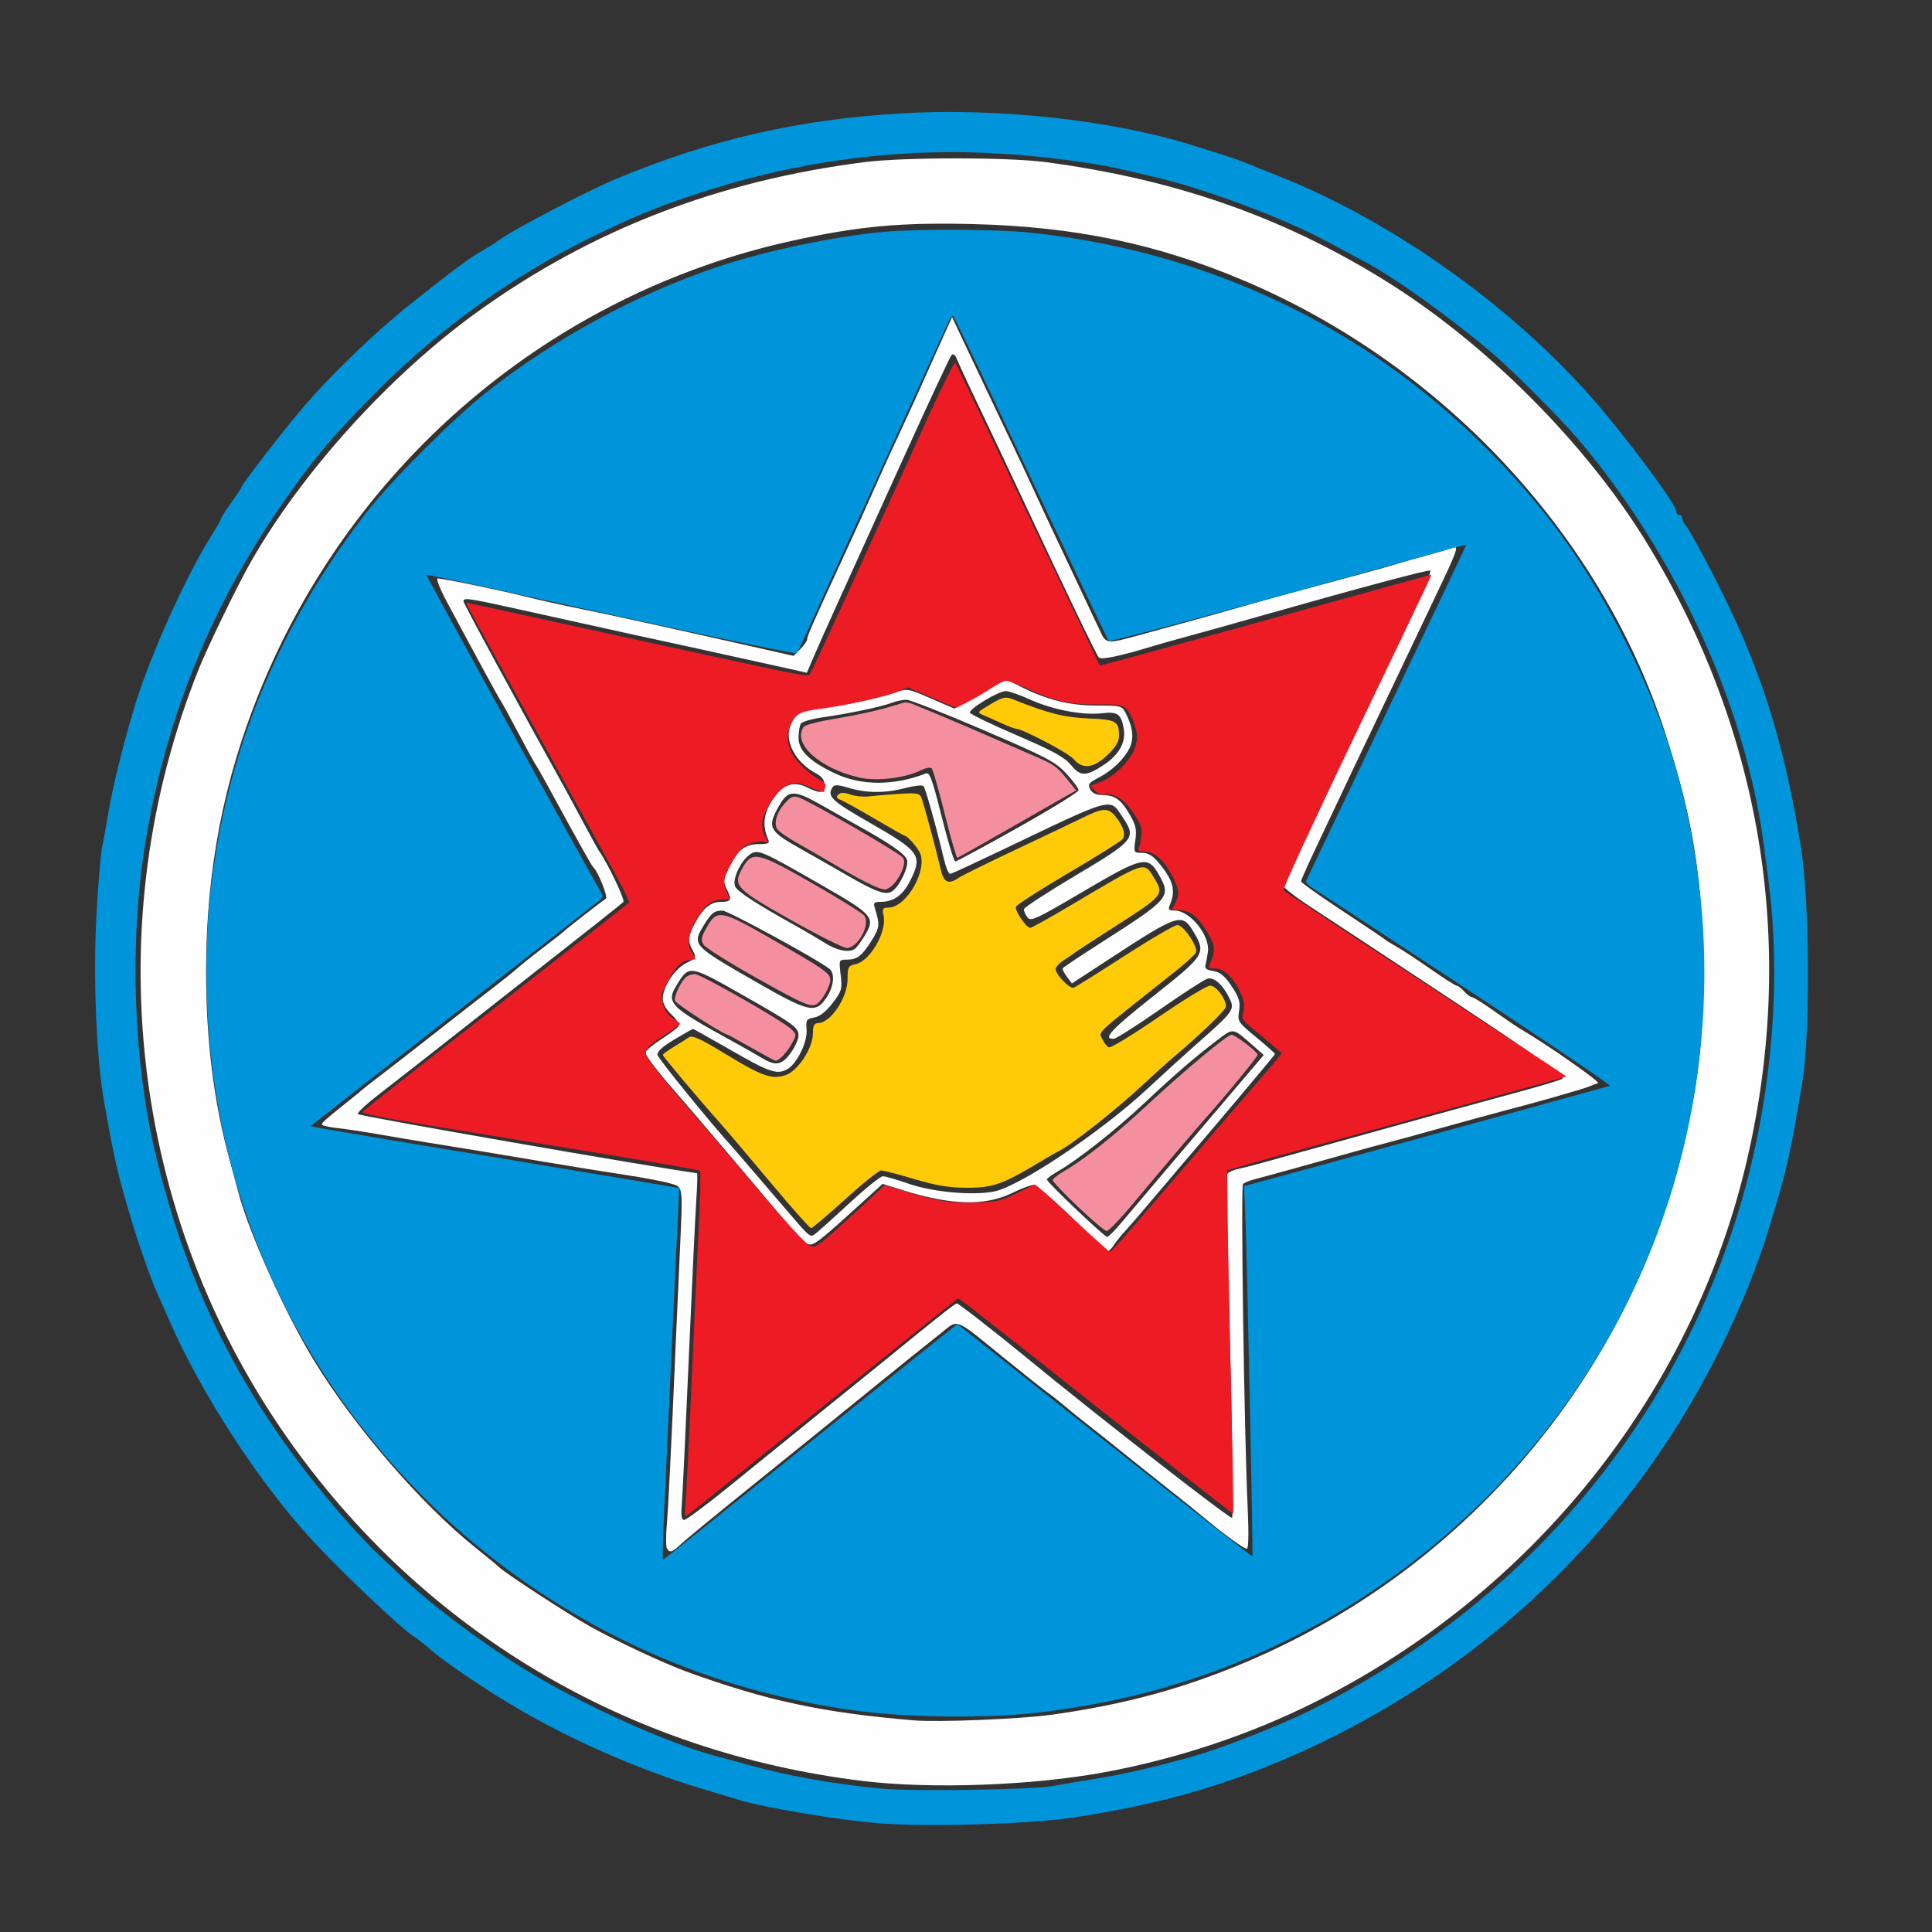
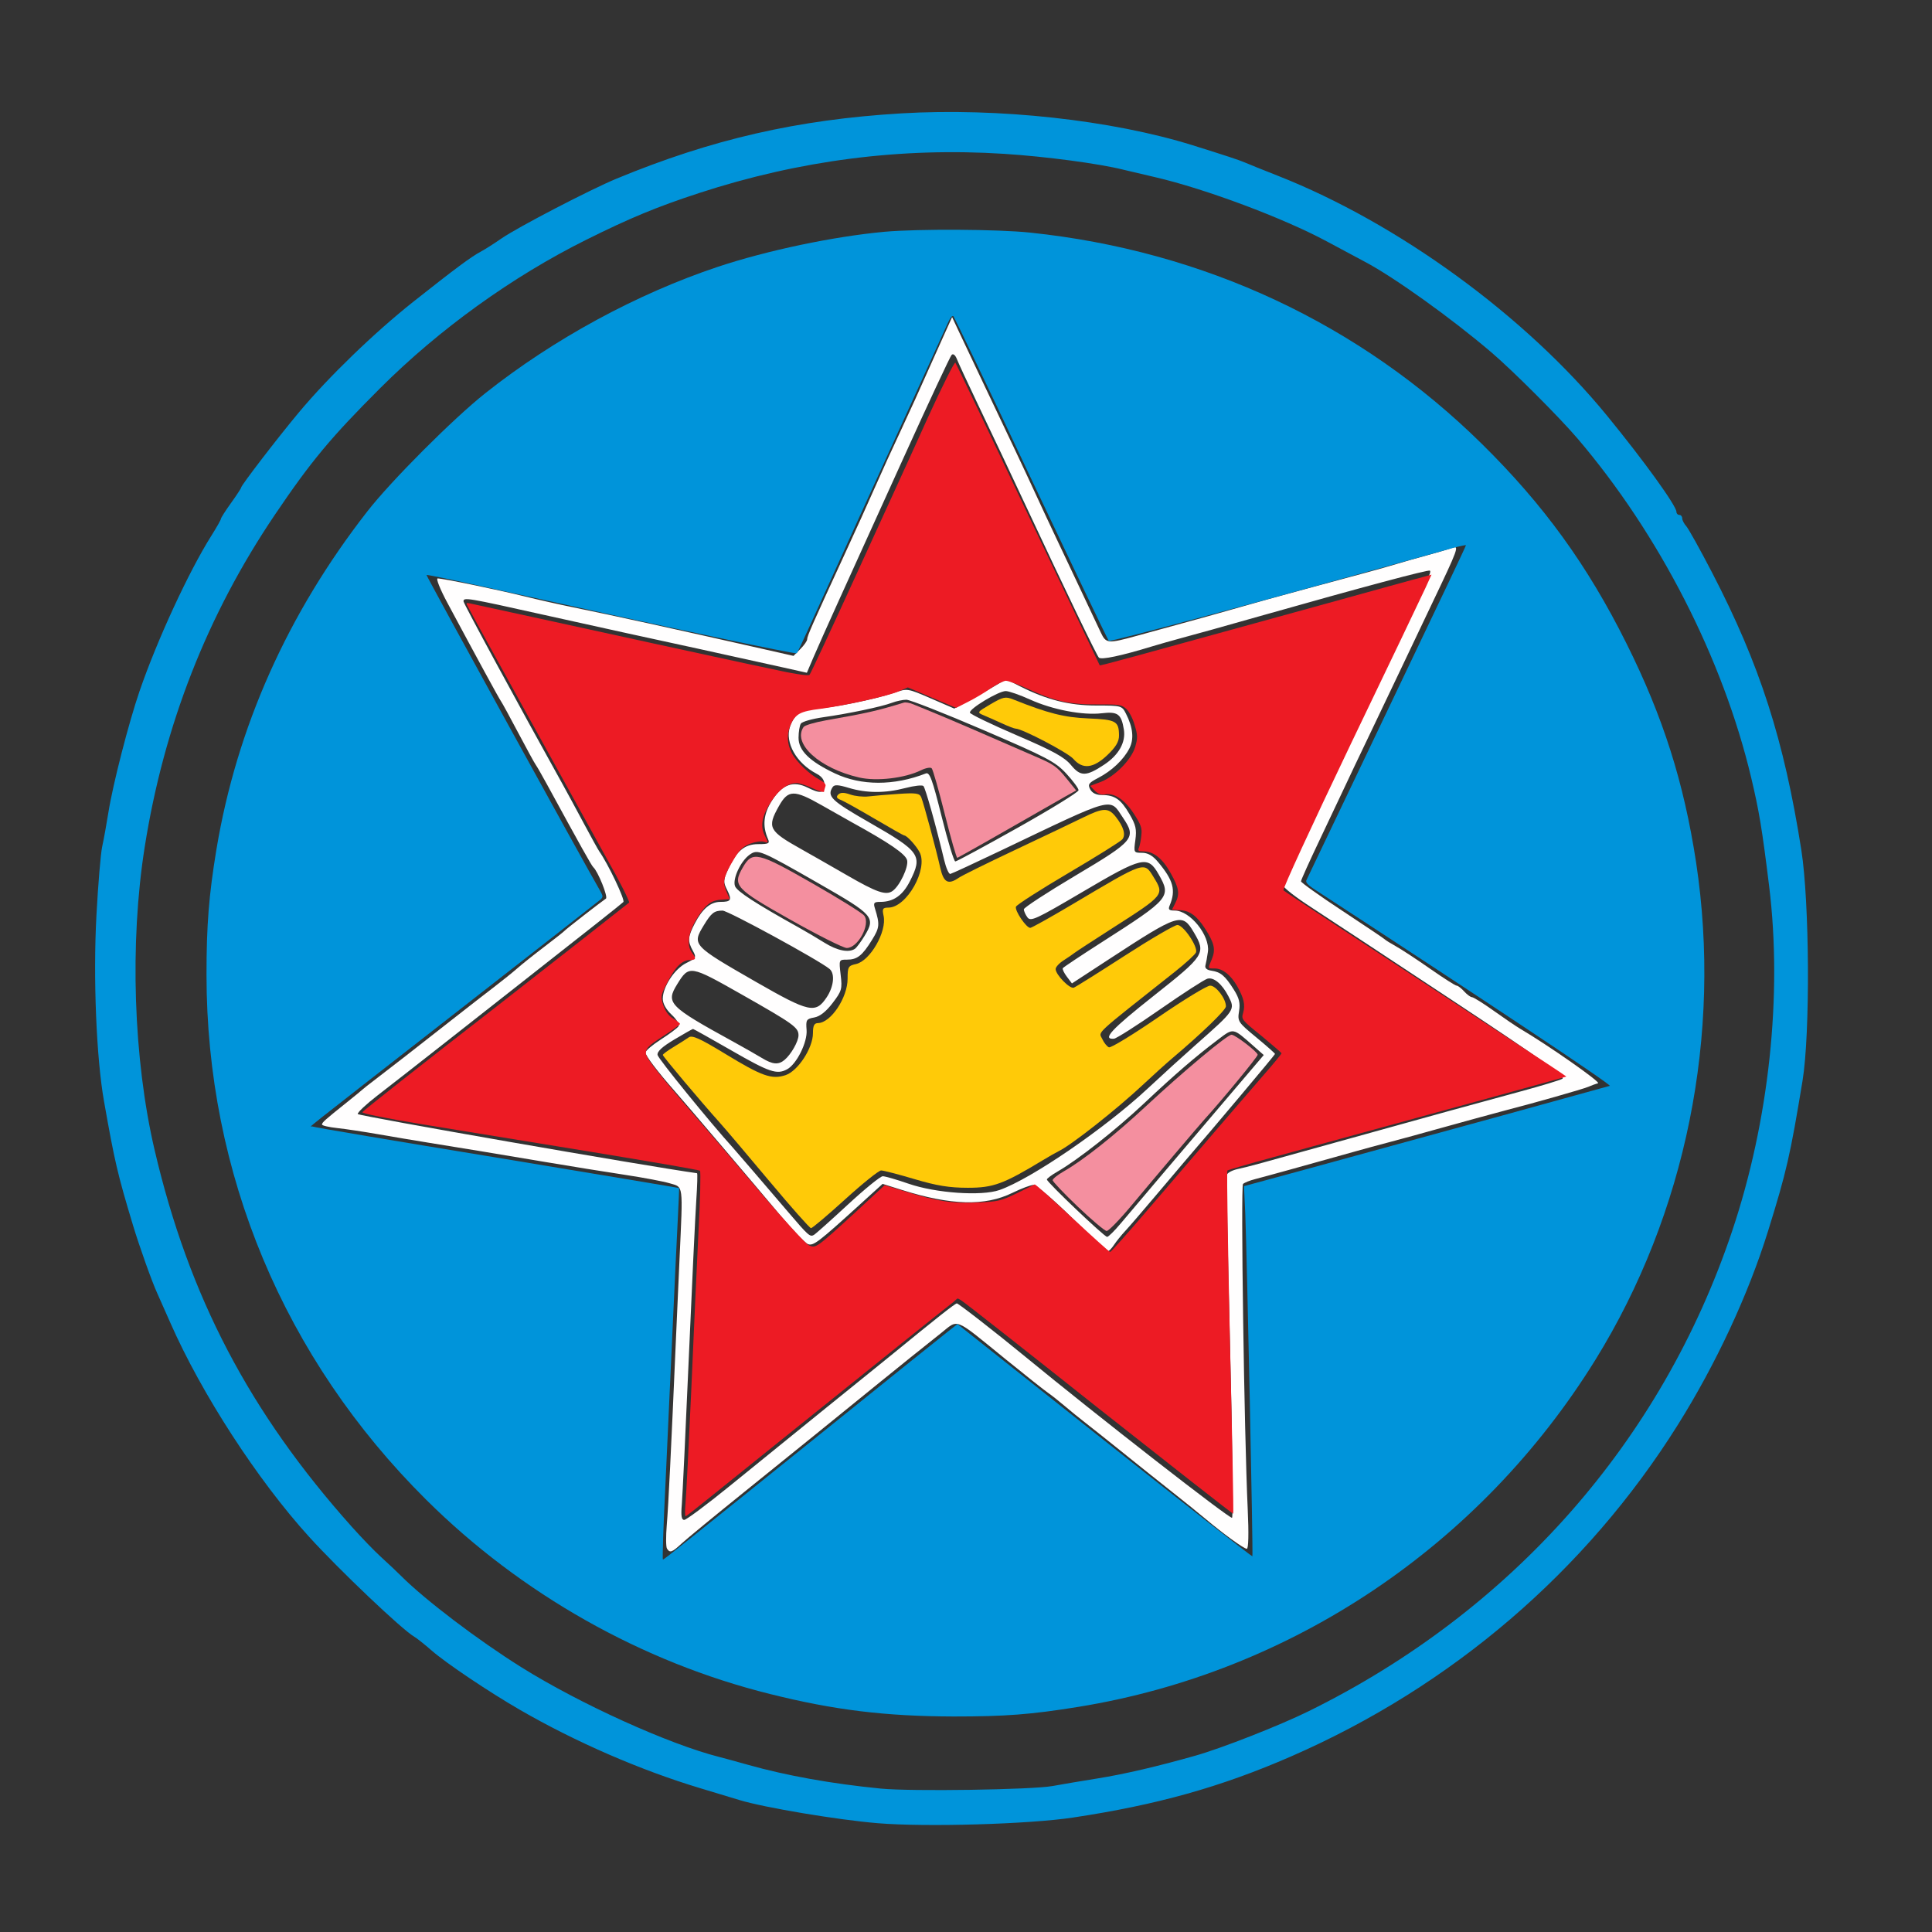
<svg xmlns="http://www.w3.org/2000/svg" xmlns:ns1="http://sodipodi.sourceforge.net/DTD/sodipodi-0.dtd" xmlns:ns2="http://www.inkscape.org/namespaces/inkscape" version="1.1" id="svg10" width="900" height="900" viewBox="0 0 900 900" ns1:docname="Homeland Solidarity Party Logo.svg" ns2:version="0.92.2 (5c3e80d, 2017-08-06)">
  <rect x="0" y="0" width="900" height="900" fill="#333333" stroke="none" />
  <title id="title22">Logo of the Homeland Solidarity Party</title>
  <defs id="defs14">
    <pattern y="0" x="0" height="6" width="6" patternUnits="userSpaceOnUse" id="EMFhbasepattern" />
  </defs>
  <ns1:namedview pagecolor="#ffffff" bordercolor="#666666" borderopacity="1" objecttolerance="10" gridtolerance="10" guidetolerance="10" ns2:pageopacity="0" ns2:pageshadow="2" ns2:window-width="1600" ns2:window-height="838" id="namedview12" showgrid="false" ns2:zoom="0.74333333" ns2:cx="452.00299" ns2:cy="539.69835" ns2:window-x="-8" ns2:window-y="-8" ns2:window-maximized="1" ns2:current-layer="svg10" ns2:snap-smooth-nodes="true" showguides="false" />
  <g id="g51">
    <path ns2:connector-curvature="0" id="path20" d="m 408.969,849.324 c -18.668,-1.533 -53.149,-7.307 -64.574,-10.815 -2.22,-0.681 -10.392,-3.15 -18.161,-5.486 -27.831,-8.367 -58.013,-21.479 -84.005,-36.496 -14.505,-8.38 -34.363,-21.717 -41.108,-27.608 -3.33,-2.908 -7.023,-5.843 -8.207,-6.521 -5.589,-3.199 -34.946,-31.104 -48.978,-46.553 -23.975,-26.397 -50.092,-66.677 -64.539,-99.538 -2.707,-6.157 -5.479,-12.406 -6.16,-13.886 -2.434,-5.29 -8.286,-21.698 -11.275,-31.614 -7.21,-23.915 -8.533,-29.578 -13.522,-57.848 -3.562,-20.186 -5.078,-57.339 -3.526,-86.422 0.774,-14.505 1.987,-28.993 2.695,-32.195 0.709,-3.202 2.009,-10.363 2.891,-15.912 2.065,-13.006 9.482,-41.876 14.515,-56.502 8.186,-23.789 22.951,-55.743 33.425,-72.336 2.461,-3.899 4.475,-7.459 4.475,-7.911 0,-0.452 2.119,-3.771 4.709,-7.376 2.59,-3.605 4.709,-6.838 4.709,-7.186 0,-1.029 17.182,-23.393 26.947,-35.075 13.806,-16.515 35.171,-37.163 53.333,-51.543 19.462,-15.41 26.904,-20.935 31.405,-23.315 1.836,-0.971 6.139,-3.71 9.564,-6.087 7.461,-5.18 41.377,-22.809 53.64,-27.882 44.391,-18.364 84.34,-27.523 132.605,-30.403 45.19,-2.697 98.083,3.093 135.781,14.864 15.12,4.721 21.869,6.946 24.215,7.985 1.48,0.655 8.442,3.457 15.471,6.226 55.947,22.045 115.191,65.195 153.168,111.563 17.283,21.101 32.482,42.154 32.482,44.993 0,0.781 0.605,1.419 1.345,1.419 0.74,0 1.345,0.709 1.345,1.576 0,0.867 0.859,2.531 1.908,3.7 1.049,1.168 6.463,10.902 12.031,21.631 22.195,42.767 33.485,77.859 41.549,129.148 3.857,24.53 4.172,85.673 0.554,107.623 -5.749,34.88 -7.425,42.181 -16.055,69.955 -9.183,29.555 -24.244,61.897 -42.043,90.283 -42.735,68.156 -105.37,121.837 -180.231,154.466 -32.629,14.222 -62.34,22.544 -101.57,28.45 -20.561,3.096 -68.284,4.476 -90.807,2.627 z m 81.39,-17.331 c 4.07,-0.752 13.52,-2.347 21.001,-3.543 12.416,-1.986 27.989,-5.614 45.591,-10.619 12.408,-3.529 39.094,-14.005 52.568,-20.638 94.733,-46.631 164.536,-125.742 197.374,-223.695 17.213,-51.343 23.49,-109.908 17.232,-160.762 -3.272,-26.586 -4.632,-34.805 -8.347,-50.448 -13.178,-55.481 -42.873,-113.463 -80.955,-158.072 -8.485,-9.939 -30.018,-31.478 -39.979,-39.99 -18.541,-15.844 -45.331,-35.039 -58.979,-42.259 -3.447,-1.824 -11.414,-6.086 -17.703,-9.472 -20.287,-10.922 -56.671,-24.54 -80.045,-29.961 -6.659,-1.544 -13.318,-3.111 -14.798,-3.482 -11.383,-2.852 -36.065,-6.137 -55.493,-7.386 -48.103,-3.092 -95.471,2.999 -142.265,18.294 -19.46,6.361 -32.182,11.631 -52.466,21.734 -34.534,17.2 -68.486,41.652 -96.01,69.147 -22.983,22.958 -32.256,34.11 -49.085,59.025 -31.462,46.581 -51.63,98.078 -60.59,154.709 -7.064,44.649 -5.284,98.836 4.64,141.256 15.954,68.194 44.164,122.069 91.854,175.422 4.562,5.103 10.71,11.46 13.663,14.126 2.953,2.666 7.191,6.663 9.417,8.883 11.18,11.149 35.655,29.726 55.775,42.335 27.164,17.024 68.723,35.879 92.219,41.839 2.22,0.563 8.274,2.218 13.453,3.678 17.978,5.068 38.993,8.83 61.883,11.08 14.152,1.391 70.603,0.544 80.045,-1.201 z" style="fill:#0094da;fill-opacity:1;stroke:none;stroke-width:2.691;stroke-miterlimit:4;stroke-dasharray:none;stroke-dashoffset:0;stroke-opacity:1" />
    <path ns2:connector-curvature="0" id="path26" d="m 500.016,353.529 c -2.533,-2.914 -23.895,-14.112 -26.919,-14.112 -0.587,0 -3.451,-1.101 -6.364,-2.446 -2.914,-1.345 -6.757,-3.047 -8.54,-3.782 -3.161,-1.303 -3.079,-1.432 3.274,-5.155 5.864,-3.437 6.929,-3.654 10.642,-2.169 16.066,6.428 23.685,8.349 34.919,8.807 12.899,0.526 14.217,1.264 14.252,7.979 0.015,2.831 -1.478,5.333 -5.417,9.081 -6.539,6.22 -11.51,6.784 -15.847,1.796 z" style="fill:#ffca08;fill-opacity:1;stroke:none;stroke-width:2.691;stroke-miterlimit:4;stroke-dasharray:none;stroke-dashoffset:0;stroke-opacity:1" />
    <path ns2:connector-curvature="0" id="path28" d="m 358.52,550.375 c -9.989,-11.952 -20.374,-24.2 -23.077,-27.219 -9.322,-10.408 -26.685,-31.051 -26.681,-31.722 0.002,-0.37 2.269,-2.041 5.038,-3.714 2.769,-1.672 5.943,-3.689 7.052,-4.48 1.573,-1.122 5.282,0.551 16.816,7.583 17.298,10.546 21.819,12.151 28.255,10.027 5.768,-1.904 12.777,-12.615 12.777,-19.526 0,-3.552 0.571,-4.699 2.354,-4.731 5.97,-0.108 13.789,-11.833 13.789,-20.676 0,-5.5 0.31,-6.042 3.907,-6.832 6.611,-1.452 14.46,-15.162 12.857,-22.459 -0.729,-3.319 -0.437,-3.806 2.299,-3.832 8.498,-0.081 18.544,-17.976 14.476,-25.788 -1.596,-3.064 -5.936,-7.814 -7.14,-7.814 -0.341,0 -6.571,-3.511 -13.845,-7.803 -7.274,-4.292 -14.387,-8.247 -15.805,-8.789 -1.864,-0.712 -2.172,-1.393 -1.111,-2.454 1.049,-1.049 2.641,-1.06 5.578,-0.036 2.26,0.788 6.09,1.189 8.51,0.892 2.42,-0.297 8.74,-0.827 14.044,-1.178 8.163,-0.54 9.782,-0.29 10.549,1.629 1.149,2.873 6.963,24.445 8.861,32.872 1.544,6.859 3.695,7.989 8.652,4.548 1.459,-1.013 13.248,-6.836 26.196,-12.94 12.948,-6.104 27.086,-12.842 31.416,-14.974 9.685,-4.768 12.034,-4.829 15.516,-0.402 3.653,4.643 4.72,8.391 2.984,10.482 -0.785,0.946 -12.107,8.019 -25.161,15.718 -13.054,7.699 -24.013,14.725 -24.353,15.613 -0.679,1.769 4.779,9.87 6.65,9.87 0.641,0 9.456,-4.924 19.59,-10.942 34.151,-20.282 33.351,-20.012 37.822,-12.778 5.133,8.306 5.12,8.322 -18.828,23.653 -9.192,5.884 -17.317,11.187 -18.057,11.784 -0.74,0.597 -3.01,2.154 -5.045,3.46 -2.035,1.306 -3.68,3.117 -3.657,4.025 0.069,2.665 6.619,9.362 8.464,8.654 0.93,-0.357 11.641,-7.073 23.801,-14.925 12.16,-7.852 23.177,-14.276 24.481,-14.276 2.76,0 9.645,10.172 8.647,12.774 -0.372,0.969 -4.804,5.029 -9.849,9.023 -38.445,30.43 -35.48,27.691 -33.849,31.27 0.824,1.808 2.241,3.573 3.149,3.921 0.908,0.348 11.269,-5.973 23.024,-14.048 11.755,-8.075 22.605,-14.683 24.11,-14.685 2.742,-0.004 7.353,6.052 7.353,9.658 0,1.68 -11.124,12.448 -24.888,24.09 -2.96,2.504 -9.013,7.963 -13.453,12.131 -12.385,11.629 -33.652,28.404 -39.686,31.303 -1.11,0.533 -4.439,2.434 -7.399,4.223 -18.273,11.048 -22.942,12.762 -34.769,12.762 -8.633,0 -14.495,-0.951 -24.879,-4.036 -7.472,-2.22 -14.467,-4.036 -15.544,-4.036 -1.077,0 -8.621,6.054 -16.763,13.453 -8.142,7.399 -15.301,13.442 -15.909,13.429 -0.608,-0.013 -9.277,-9.802 -19.266,-21.754 z" style="fill:#ffca08;fill-opacity:1;stroke:none;stroke-width:2.691;stroke-miterlimit:4;stroke-dasharray:none;stroke-dashoffset:0;stroke-opacity:1" />
    <path ns2:connector-curvature="0" id="path30" d="m 440.159,379.431 c -2.823,-11.279 -5.587,-20.971 -6.142,-21.537 -0.555,-0.566 -2.785,-0.156 -4.957,0.912 -7.541,3.709 -20.694,5.251 -28.836,3.382 -18.483,-4.244 -31.196,-15.806 -25.876,-23.534 0.544,-0.79 5.226,-2.181 10.405,-3.092 19.126,-3.363 23.929,-4.456 36.323,-8.266 0.74,-0.227 2.556,0.075 4.036,0.672 11.147,4.499 21.14,8.72 35.65,15.058 9.249,4.04 18.935,8.251 21.525,9.358 8.594,3.674 10.056,4.707 14.567,10.29 l 4.478,5.541 -4.936,2.754 c -2.715,1.515 -10.784,6.13 -17.931,10.256 -11.659,6.731 -30.758,17.536 -32.501,18.387 -0.37,0.181 -2.982,-8.9 -5.806,-20.179 z" style="fill:#f48f9f;fill-opacity:1;stroke:none;stroke-width:2.691;stroke-miterlimit:4;stroke-dasharray:none;stroke-dashoffset:0;stroke-opacity:1" />
-     <path ns2:connector-curvature="0" id="path32" d="m 392.825,405.145 c -8.879,-5.213 -19.156,-11.168 -22.838,-13.234 -3.682,-2.065 -7.252,-4.639 -7.934,-5.72 -1.75,-2.774 -0.134,-8.027 3.763,-12.232 2.8,-3.021 3.861,-3.384 6.716,-2.299 5.887,2.238 46.159,25.559 48.03,27.813 2.612,3.148 -3.768,14.491 -8.368,14.879 -1.936,0.163 -9.68,-3.518 -19.369,-9.207 z" style="fill:#f48f9f;fill-opacity:1;stroke:none;stroke-width:2.691;stroke-miterlimit:4;stroke-dasharray:none;stroke-dashoffset:0;stroke-opacity:1" />
    <path ns2:connector-curvature="0" id="path34" d="m 368.289,428.491 c -25.832,-14.553 -27.129,-15.977 -22.242,-24.438 4.448,-7.7 6.888,-7.145 32.218,7.33 12.447,7.113 23.391,13.928 24.319,15.144 3.076,4.03 -2.961,15.173 -8.17,15.081 -1.614,-0.029 -13.371,-5.931 -26.126,-13.117 z" style="fill:#f48f9f;fill-opacity:1;stroke:none;stroke-width:2.691;stroke-miterlimit:4;stroke-dasharray:none;stroke-dashoffset:0;stroke-opacity:1" />
-     <path ns2:connector-curvature="0" id="path36" d="m 352.344,455.549 c -12.646,-7.093 -23.717,-14.056 -24.602,-15.474 -1.324,-2.12 -1.075,-3.53 1.403,-7.939 4.836,-8.604 6.566,-8.317 29.65,4.906 25.807,14.784 27.977,16.3 27.977,19.553 0,2.709 -3.556,9.168 -6.023,10.939 -2.753,1.977 -5.81,0.687 -28.404,-11.986 z" style="fill:#f48f9f;fill-opacity:1;stroke:none;stroke-width:2.691;stroke-miterlimit:4;stroke-dasharray:none;stroke-dashoffset:0;stroke-opacity:1" />
-     <path ns2:connector-curvature="0" id="path38" d="m 349.957,488.062 c -5.819,-3.324 -10.757,-6.044 -10.972,-6.044 -1.835,0 -23.88,-14.186 -24.482,-15.754 -0.788,-2.054 2.9,-9.64 5.575,-11.468 0.796,-0.544 2.447,-0.998 3.669,-1.009 2.681,-0.025 41.073,21.909 44.82,25.607 2.592,2.558 2.596,2.704 0.157,6.991 -2.373,4.172 -5.816,7.753 -7.434,7.731 -0.414,-0.006 -5.513,-2.73 -11.333,-6.054 z" style="fill:#f48f9f;fill-opacity:1;stroke:none;stroke-width:2.691;stroke-miterlimit:4;stroke-dasharray:none;stroke-dashoffset:0;stroke-opacity:1" />
    <path ns2:connector-curvature="0" id="path40" d="m 502.13,562.159 c -6.474,-6.17 -11.767,-11.742 -11.761,-12.383 0.006,-0.641 2.36,-2.507 5.231,-4.146 8.983,-5.129 23.579,-16.697 38.074,-30.178 17.788,-16.542 38.014,-33.434 40.033,-33.434 1.706,0 12.167,8.022 12.167,9.331 0,0.96 -16.616,21.139 -24.888,30.223 -2.523,2.771 -24.216,28.354 -34.048,40.155 -5.395,6.474 -10.535,11.744 -11.423,11.711 -0.888,-0.033 -6.911,-5.109 -13.386,-11.278 z" style="fill:#f48f9f;fill-opacity:1;stroke:none;stroke-width:2.691;stroke-miterlimit:4;stroke-dasharray:none;stroke-dashoffset:0;stroke-opacity:1" />
-     <path ns2:connector-curvature="0" id="path46" d="M 402.242,829.681 C 291.838,816.365 196.513,759.459 133.424,669.206 60.687,565.149 45.24,430.203 92.518,311.839 96.697,301.376 110.504,272.928 116.676,262.063 140.55,220.036 181.73,174.561 222.467,145.236 275.614,106.976 334.725,84.136 402.915,75.509 c 18.242,-2.308 66.706,-2.308 84.081,-1.04e-4 60.168,7.992 109.837,25.285 157.834,54.953 47.257,29.21 94.299,76.377 122.673,122.999 54.091,88.878 69.866,189.649 45.466,290.44 -25.836,106.721 -99.494,198.368 -199.921,248.747 -30.583,15.342 -64.124,26.554 -98.474,32.918 -33.513,6.209 -80.654,7.936 -112.332,4.115 z m 87.737,-30.904 c 34.25,-4.773 62.073,-12.381 91.86,-25.119 103.767,-44.374 180.448,-137.068 203.977,-246.573 5.816,-27.068 7.53,-44.1 7.515,-74.664 -0.021,-42.77 -4.764,-72.078 -18.285,-113.004 C 744.921,248.238 671.468,169.767 579.821,130.854 539.131,113.577 500.855,105.57 453.328,104.391 c -33.747,-0.837 -53.257,0.955 -84.17,7.733 -111.797,24.511 -204.536,102.879 -248.022,209.587 -16.992,41.696 -25.129,83.992 -25.129,130.621 0,32.621 3.55,60.981 11.072,88.456 1.583,5.782 3.352,12.329 3.931,14.549 4.901,18.796 21.441,55.668 35.001,78.027 18.833,31.054 50.241,67.454 75.831,87.881 5.252,4.193 9.853,7.986 10.223,8.428 1.923,2.3 32.396,22.215 43.015,28.111 12.351,6.858 34.487,17.207 44.865,20.975 37.217,13.513 63.428,19.124 105.842,22.659 11.437,0.953 49.702,-0.621 64.194,-2.64 z" style="fill:#fffefe;fill-opacity:1;stroke:none;stroke-width:2.691;stroke-miterlimit:4;stroke-dasharray:none;stroke-dashoffset:0;stroke-opacity:1" />
    <path ns2:connector-curvature="0" id="path48" d="m 310.694,721.369 c -0.495,-0.801 -0.528,-5.795 -0.074,-11.099 0.722,-8.44 1.979,-33.948 4.253,-86.324 0.353,-8.139 1.112,-25.09 1.686,-37.668 1.61,-35.264 1.883,-33.114 -4.451,-35.023 -2.96,-0.892 -12.343,-2.67 -20.852,-3.953 -8.509,-1.282 -25.46,-4.015 -37.668,-6.073 -24.606,-4.148 -36.782,-6.16 -53.812,-8.891 -6.289,-1.009 -16.883,-2.791 -23.543,-3.96 -6.659,-1.169 -15.286,-2.467 -19.17,-2.885 C 153.178,525.076 150,524.338 150,523.854 c 0,-0.957 1.302,-2.122 11.435,-10.224 3.7,-2.958 7.029,-5.685 7.399,-6.059 0.37,-0.374 3.064,-2.493 5.987,-4.709 5.54,-4.199 19.465,-15.047 37.614,-29.302 5.853,-4.597 13.845,-10.805 17.759,-13.795 3.915,-2.99 8.812,-6.935 10.883,-8.766 2.071,-1.831 7.7,-6.318 12.51,-9.971 4.809,-3.653 9.047,-7.001 9.417,-7.44 0.649,-0.77 16.667,-13.236 19.251,-14.983 1.101,-0.744 -3.691,-12.662 -5.876,-14.614 -0.794,-0.709 -6.007,-10.031 -21.439,-38.341 -2.42,-4.439 -4.85,-8.677 -5.4,-9.417 -0.55,-0.74 -4.195,-7.399 -8.1,-14.798 -3.905,-7.399 -7.541,-14.058 -8.081,-14.798 -0.913,-1.252 -11.056,-19.877 -25.09,-46.076 -3.27,-6.104 -5.252,-11.099 -4.404,-11.099 2.508,0 27.957,5.247 40.305,8.31 6.289,1.56 16.581,3.88 22.87,5.155 17.349,3.517 48.176,10.28 87.963,19.296 l 14.645,3.319 3.18,-3.18 c 1.749,-1.749 3.18,-3.795 3.18,-4.547 0,-1.51 2.074,-6.206 18.464,-41.805 5.139,-11.161 8.454,-18.498 13.375,-29.596 4.442,-10.018 6.066,-13.577 12.275,-26.906 4.798,-10.3 7.573,-16.418 13.117,-28.924 0.984,-2.22 3.7,-8.274 6.036,-13.453 l 4.247,-9.417 3.47,7.399 c 1.908,4.069 6.921,14.664 11.139,23.543 4.218,8.879 10.546,22.197 14.061,29.596 3.515,7.399 8.192,17.388 10.392,22.197 2.2,4.809 6.298,13.587 9.107,19.507 2.809,5.919 8.243,17.422 12.078,25.561 3.834,8.139 7.903,16.766 9.042,19.17 2.427,5.124 3.277,5.204 16.562,1.554 15.014,-4.125 23.4,-6.43 31.272,-8.597 3.888,-1.07 10.096,-2.822 13.795,-3.893 10.12,-2.929 21.257,-6.017 37.668,-10.446 8.139,-2.196 19.036,-5.138 24.215,-6.536 5.179,-1.398 11.536,-3.2 14.126,-4.004 2.59,-0.803 8.959,-2.618 14.154,-4.032 5.195,-1.414 10.562,-3 11.927,-3.524 3.384,-1.299 2.778,0.366 -9.477,26.022 -5.567,11.655 -12.264,25.732 -14.882,31.281 -2.618,5.549 -8.826,18.565 -13.795,28.924 -4.969,10.359 -10.294,21.558 -11.834,24.888 -1.54,3.33 -6.779,14.405 -11.644,24.611 -4.864,10.207 -8.844,19.032 -8.844,19.613 0,0.58 8.627,6.739 19.17,13.686 10.544,6.947 19.473,12.953 19.843,13.347 0.37,0.394 2.791,1.899 5.381,3.344 2.59,1.445 9.726,6.137 15.858,10.426 6.132,4.289 11.638,7.799 12.235,7.799 0.597,0 2.181,1.211 3.521,2.691 1.339,1.48 2.989,2.691 3.667,2.691 0.678,0 5.254,2.87 10.169,6.377 4.915,3.508 10.492,7.291 12.393,8.408 12.887,7.572 37.633,24.891 36.133,25.288 -1.003,0.265 -3.035,1.014 -4.514,1.664 -2.331,1.024 -25.693,7.679 -37.668,10.73 -2.22,0.566 -8.879,2.368 -14.798,4.006 -5.919,1.638 -14.092,3.892 -18.161,5.011 -4.07,1.118 -9.215,2.547 -11.435,3.174 -2.22,0.627 -7.365,2.015 -11.435,3.083 -4.07,1.068 -10.729,2.877 -14.798,4.02 -22.161,6.224 -42.919,11.966 -46.913,12.978 -2.495,0.632 -5.045,1.657 -5.666,2.278 -1.12,1.12 0.543,115.939 2.194,151.435 0.529,11.381 0.369,18.498 -0.417,18.498 -1.348,0 -11.11,-7.081 -19.342,-14.028 -2.694,-2.273 -9.655,-7.891 -15.471,-12.484 -5.815,-4.593 -16.056,-12.765 -22.756,-18.161 -6.7,-5.396 -14.533,-11.627 -17.405,-13.847 -2.872,-2.22 -7.379,-5.877 -10.015,-8.127 -2.636,-2.25 -6.087,-4.974 -7.669,-6.054 -1.582,-1.08 -10.34,-8.017 -19.463,-15.416 -24.981,-20.263 -21.838,-19.028 -30.688,-12.058 -6.209,4.889 -20.773,16.59 -29.708,23.867 -15.473,12.601 -41.936,34.019 -61.883,50.084 -13.688,11.024 -26.704,21.734 -28.924,23.8 -4.44,4.132 -5.456,4.478 -6.795,2.313 z m 29.138,-29.052 c 39.123,-31.744 54.507,-44.208 61.737,-50.019 4.069,-3.271 9.821,-7.926 12.78,-10.346 22.418,-18.331 30.638,-24.816 31.403,-24.778 0.801,0.04 18.234,13.624 31.826,24.798 33.348,27.417 95.553,75.882 96.357,75.075 0.569,-0.571 0.145,-36.436 -0.942,-79.699 -1.087,-43.263 -1.702,-79.378 -1.365,-80.254 0.336,-0.877 2.62,-2.02 5.075,-2.541 4.588,-0.974 8.688,-2.091 53.566,-14.596 35.432,-9.873 57.884,-16.062 78.287,-21.578 9.392,-2.539 18.053,-5.164 19.246,-5.832 1.686,-0.944 -9.715,-9.077 -51.142,-36.484 -29.322,-19.398 -59.02,-38.977 -65.995,-43.51 -6.976,-4.532 -12.683,-8.95 -12.683,-9.816 0,-0.867 2.19,-6.065 4.867,-11.551 2.677,-5.487 7.151,-14.819 9.942,-20.738 2.791,-5.919 13.996,-29.529 24.898,-52.466 28.748,-60.481 29.166,-61.396 28.411,-62.152 -0.603,-0.603 -31.134,7.566 -79.552,21.283 -20.763,5.883 -25.699,7.261 -35.65,9.955 -4.809,1.302 -11.166,3.107 -14.126,4.01 -14.625,4.464 -23.741,6.39 -24.875,5.256 -1.022,-1.023 -15.343,-30.767 -33.298,-69.161 -8.054,-17.222 -15.455,-32.886 -23.437,-49.604 -4.461,-9.344 -8.681,-18.449 -9.377,-20.234 -0.758,-1.943 -1.752,-2.753 -2.478,-2.018 -0.667,0.675 -10.684,22.114 -22.261,47.641 -11.577,25.527 -25.168,55.493 -30.202,66.592 -5.034,11.099 -10.461,23.254 -12.06,27.011 l -2.908,6.832 -11.032,-2.466 c -15.862,-3.546 -66.568,-14.662 -72.916,-15.984 -2.96,-0.617 -20.458,-4.484 -38.886,-8.593 -35.472,-7.911 -37.123,-8.187 -37.123,-6.223 0,0.981 25.674,48.361 46.342,85.522 1.646,2.96 5.906,10.83 9.467,17.489 3.561,6.659 6.905,12.713 7.431,13.453 4.066,5.716 12.14,22.688 11.222,23.592 -1.05,1.034 -15.954,12.819 -50.92,40.264 -7.399,5.808 -22.565,17.729 -33.703,26.491 -11.138,8.762 -24.571,19.261 -29.853,23.33 -5.282,4.07 -9.445,7.979 -9.253,8.688 0.24,0.886 135.148,24.415 158.059,27.567 0.273,0.037 0.117,5.668 -0.348,12.512 -0.464,6.844 -2.039,39.989 -3.5,73.655 -1.461,33.666 -2.926,64.389 -3.255,68.274 -0.438,5.17 -0.134,7.063 1.132,7.063 0.952,0 10.443,-7.069 21.091,-15.709 z" style="fill:#fffefe;fill-opacity:1;stroke:none;stroke-width:2.691;stroke-miterlimit:4;stroke-dasharray:none;stroke-dashoffset:0;stroke-opacity:1" />
    <path ns2:connector-curvature="0" id="path50" d="m 499.497,567.411 c -8.662,-8.491 -16.775,-15.438 -18.027,-15.438 -1.253,0 -5.668,1.66 -9.811,3.688 -12.842,6.288 -28.522,5.88 -51.509,-1.339 l -8.999,-2.826 -10.253,9.319 c -19.718,17.922 -21.992,19.661 -24.51,18.748 -1.318,-0.478 -7.24,-6.658 -13.159,-13.732 -12.044,-14.394 -43.47,-51.368 -48.941,-57.58 -7.855,-8.918 -13.615,-16.501 -13.615,-17.922 0,-0.826 3.263,-3.589 7.251,-6.14 3.988,-2.551 7.666,-5.311 8.174,-6.132 0.508,-0.822 -0.939,-3.234 -3.215,-5.36 -2.608,-2.436 -4.138,-5.185 -4.138,-7.432 0,-5.572 5.491,-13.923 10.942,-16.64 4.631,-2.309 4.793,-2.609 3.075,-5.71 -2.489,-4.494 -2.351,-6.499 0.88,-12.71 3.587,-6.897 7.348,-10.07 11.934,-10.07 5.013,0 5.495,-0.855 3.141,-5.573 -1.841,-3.69 -1.807,-4.559 0.369,-9.383 3.946,-8.751 7.729,-11.949 14.134,-11.949 4.82,0 5.447,-0.324 4.555,-2.354 -2.706,-6.159 -2.117,-11.76 1.896,-18.03 4.764,-7.444 9.865,-9.281 16.535,-5.954 5.952,2.969 7.877,2.674 7.877,-1.206 0,-2.266 -1.181,-3.946 -3.7,-5.261 -9.402,-4.911 -14.82,-14.481 -12.381,-21.869 1.927,-5.839 5.936,-8.55 12.681,-8.576 6.273,-0.024 26.801,-4.183 35.822,-7.257 6.158,-2.098 6.243,-2.085 17.106,2.623 l 10.918,4.731 7.109,-3.856 c 3.91,-2.121 9.334,-5.198 12.053,-6.838 l 4.944,-2.982 6.52,3.304 c 12.459,6.313 22.941,8.951 35.573,8.951 11.573,0 11.895,0.087 13.741,3.7 3.36,6.575 3.89,11.939 1.615,16.339 -2.723,5.266 -8.166,10.396 -14.561,13.726 -4.394,2.288 -4.881,2.994 -3.652,5.29 0.932,1.742 2.816,2.65 5.495,2.65 5.905,0 8.742,1.964 12.775,8.845 2.966,5.061 3.438,7.128 2.759,12.083 -0.807,5.884 -0.759,5.978 3.071,5.978 2.705,0 4.967,1.279 7.422,4.197 7.224,8.585 8.475,13.232 5.481,20.354 -0.788,1.874 -0.311,2.354 2.336,2.354 7.165,0 16.532,11.63 15.48,19.221 -0.329,2.377 -0.847,5.215 -1.15,6.307 -0.359,1.292 0.624,2.16 2.812,2.483 4.302,0.636 6.32,2.34 10.37,8.754 2.542,4.027 3.099,6.294 2.481,10.109 -0.768,4.742 -0.482,5.178 7.975,12.157 4.824,3.982 8.771,7.479 8.771,7.772 0,0.424 -28.475,34.291 -42.237,50.235 -1.597,1.85 -7.73,9.092 -13.629,16.095 -5.899,7.002 -12.162,14.267 -13.916,16.143 -1.755,1.877 -4.094,4.774 -5.2,6.439 -1.105,1.665 -2.394,3.012 -2.864,2.994 -0.47,-0.018 -7.942,-6.98 -16.604,-15.471 z m -104.516,-6.267 c 7.845,-7.264 15.155,-13.208 16.244,-13.208 1.089,0 6.476,1.559 11.969,3.465 12.724,4.413 34.044,5.896 42.436,2.951 14.785,-5.188 49.28,-28.839 69.204,-47.448 6.337,-5.919 16.319,-15 22.181,-20.179 18.412,-16.268 18.468,-16.351 15.237,-22.622 -2.983,-5.791 -6.916,-9.058 -9.832,-8.166 -1.529,0.468 -11.478,6.909 -22.108,14.314 -10.63,7.404 -20.251,13.535 -21.38,13.623 -5.69,0.446 -1.234,-4.367 18.453,-19.932 23.894,-18.891 24.508,-19.861 18.752,-29.615 -5.459,-9.252 -6.899,-8.797 -39.422,12.45 l -17.363,11.343 -2.375,-3.149 c -1.306,-1.732 -2.153,-3.508 -1.881,-3.948 0.272,-0.44 8.475,-5.905 18.23,-12.145 31.659,-20.252 32.384,-21.116 26.445,-31.525 -5.086,-8.914 -7.467,-8.372 -35.338,8.043 -21.96,12.934 -24.306,14.016 -25.842,11.915 -0.929,-1.271 -1.663,-2.952 -1.631,-3.735 0.032,-0.783 10.768,-7.794 23.857,-15.579 27.646,-16.443 28.628,-17.633 22.318,-27.047 -6.396,-9.541 -3.089,-10.43 -56.995,15.321 -12.209,5.832 -22.761,10.711 -23.45,10.843 -0.689,0.132 -1.975,-2.788 -2.858,-6.487 -3.846,-16.116 -8.744,-33.571 -9.676,-34.477 -0.556,-0.541 -4.321,-0.118 -8.367,0.939 -9.4,2.457 -18.074,2.441 -26.348,-0.049 -5.088,-1.531 -6.785,-1.606 -7.592,-0.336 -2.708,4.262 -0.603,6.283 17.12,16.432 23.749,13.599 24.978,15.378 18.907,27.358 -3.361,6.632 -7.662,9.64 -13.786,9.64 -2.966,0 -3.324,0.43 -2.519,3.027 2.326,7.503 2.197,8.932 -1.319,14.628 -4.562,7.393 -6.909,9.251 -11.682,9.251 -3.784,0 -3.789,0.013 -2.956,7.098 0.777,6.607 0.517,7.514 -3.755,13.115 -3.062,4.015 -5.91,6.255 -8.558,6.733 -3.666,0.662 -3.938,1.106 -3.562,5.817 0.453,5.685 -4.642,15.944 -9.105,18.333 -4.764,2.549 -8.184,1.392 -25.782,-8.72 -9.657,-5.549 -17.763,-10.09 -18.012,-10.09 -0.249,0 -4.16,2.208 -8.689,4.906 -5.702,3.397 -8.112,5.619 -7.832,7.223 0.306,1.754 24.438,31.434 35.4,43.54 1.481,1.636 14.793,17.136 25.542,29.74 9.286,10.89 10.091,11.604 11.88,10.546 0.865,-0.512 7.992,-6.874 15.837,-14.138 z m 127.082,8.795 c 4.874,-5.832 32.028,-37.815 56.148,-66.134 l 10.498,-12.326 -4.986,-4.395 c -9.504,-8.376 -9.04,-8.294 -16.241,-2.863 -10.43,7.866 -20.385,16.446 -34.397,29.644 -13.135,12.372 -30.939,26.419 -40.362,31.845 -2.769,1.594 -5.039,3.278 -5.045,3.743 -0.015,1.227 26.76,26.734 28.063,26.734 0.605,0 3.449,-2.812 6.322,-6.249 z M 365.42,493.789 c 3.066,-2.536 6.553,-8.664 6.553,-11.515 0,-3.646 -2.296,-5.294 -26.487,-19.022 -24.086,-13.668 -24.481,-13.731 -29.991,-4.815 -5.457,8.83 -4.068,10.257 26.139,26.856 4.918,2.702 10.88,6.096 13.25,7.541 5.008,3.053 7.704,3.298 10.536,0.956 z m 19.627,-29.123 c 3.372,-5.021 4.011,-11.14 1.388,-13.301 -4.97,-4.096 -47.335,-27.192 -49.847,-27.174 -3.903,0.027 -5.22,1.061 -8.745,6.865 -5.527,9.101 -5.29,9.357 24.398,26.395 24.698,14.174 27.69,14.832 32.805,7.216 z m 13.231,-22.692 c 0.779,-0.544 2.807,-3.277 4.508,-6.075 5.189,-8.538 4.155,-9.723 -21.117,-24.194 -27.551,-15.776 -28.64,-16.232 -32.42,-13.585 -4.194,2.937 -8.11,11.336 -6.848,14.687 0.919,2.441 9.651,8.109 29.573,19.194 3.33,1.853 8.778,5.075 12.108,7.16 5.923,3.709 11.366,4.788 14.197,2.813 z m 17.489,-26.906 c 3.35,-2.338 7.573,-11.264 6.795,-14.362 -0.72,-2.867 -8.196,-7.996 -25.701,-17.632 -1.48,-0.815 -7.751,-4.361 -13.935,-7.88 -13.051,-7.427 -15.754,-7.38 -20.098,0.35 -5.594,9.953 -4.773,11.523 10.491,20.058 4.069,2.276 13.756,7.807 21.525,12.291 13.582,7.839 17.866,9.309 20.923,7.176 z m 58.513,-29.576 c 15.464,-8.694 28.133,-16.505 28.152,-17.359 0.019,-0.853 -2.538,-4.331 -5.682,-7.728 -5.155,-5.569 -8.954,-7.567 -38.617,-20.31 -18.095,-7.773 -34.249,-14.133 -35.899,-14.133 -1.65,0 -4.689,0.643 -6.755,1.428 -4.821,1.833 -20.037,5.032 -32.012,6.731 -5.147,0.73 -9.83,2.069 -10.405,2.975 -0.576,0.906 -1.056,3.854 -1.067,6.552 -0.025,5.984 5.128,11.041 16.95,16.634 12.269,5.804 27.515,5.813 42.347,0.023 1.785,-0.697 3.016,2.658 7.366,20.078 2.873,11.503 5.737,20.915 6.364,20.915 0.627,0 13.793,-7.113 29.258,-15.807 z m 40.101,-29.291 c 6.806,-4.504 10.121,-10.429 9.158,-16.365 -1.173,-7.23 -2.828,-8.454 -10.243,-7.576 -8.882,1.052 -22.952,-1.631 -33.401,-6.369 -4.808,-2.18 -9.929,-3.964 -11.38,-3.964 -3.409,0 -17.21,8.333 -16.684,10.074 0.221,0.731 10.04,5.469 21.82,10.528 16.994,7.299 22.219,10.171 25.298,13.906 4.43,5.374 7.018,5.335 15.432,-0.234 z" style="fill:#fffefe;fill-opacity:1;stroke:none;stroke-width:2.691;stroke-miterlimit:4;stroke-dasharray:none;stroke-dashoffset:0;stroke-opacity:1" />
    <path id="path4" d="m 412.11,107.962 c -23.769,2.192 -54.658,8.667 -77.725,16.337 -37.609,12.552 -76.421,33.571 -108.314,58.874 -14.743,11.655 -44.027,40.943 -55.059,55.188 -37.107,47.617 -60.776,100.713 -70.203,157.395 -3.51,21.318 -4.613,35.065 -4.613,58.276 0,92.545 36.105,178.813 102.296,244.561 44.228,43.931 100.491,75.709 160.264,90.552 29.887,7.471 53.555,10.36 85.447,10.46 24.07,0 36.004,-0.897 58.168,-4.483 99.388,-16.138 187.242,-75.112 240.897,-161.779 42.122,-68.138 58.971,-151.418 46.836,-231.61 -5.717,-37.357 -15.344,-67.74 -32.494,-102.108 C 739.457,263.265 719.199,235.273 690.415,206.882 633.651,150.897 560.84,116.828 479.906,108.36 c -15.144,-1.594 -51.85,-1.793 -67.796,-0.398 z m 68.197,114.958 c 19.456,41.042 35.703,75.112 36.205,75.61 0.602,0.697 72.51,-18.728 160.164,-43.234 3.41,-0.897 6.218,-1.494 6.218,-1.295 0,0.199 -3.811,8.368 -8.424,18.031 -4.613,9.663 -21.161,44.33 -36.706,76.905 -15.545,32.575 -28.683,59.97 -29.084,60.866 -0.702,1.096 0.301,2.291 3.811,4.582 78.728,51.303 138.501,91.05 137.398,91.449 -1.203,0.398 -83.341,23.012 -142.513,39.15 l -27.881,7.571 0.602,12.95 c 0.802,20.023 3.711,159.089 3.31,159.487 -0.201,0.199 -31.19,-24.008 -68.899,-53.893 l -68.498,-54.291 -4.814,3.785 c -2.708,2.092 -25.775,20.621 -51.248,41.142 -74.215,59.671 -80.533,64.751 -81.135,64.751 -0.301,0 0.201,-16.038 1.203,-35.563 0.903,-19.625 2.407,-52 3.31,-72.023 0.903,-20.023 2.006,-42.835 2.407,-50.805 0.401,-7.969 0.702,-14.544 0.602,-14.644 0,-0.1 -38.411,-6.475 -85.247,-14.245 -46.836,-7.671 -85.347,-14.146 -85.548,-14.445 -0.602,-0.598 -10.731,7.471 66.492,-52.797 36.405,-28.391 66.894,-52.2 67.696,-52.897 1.304,-1.195 1.203,-1.693 -0.201,-4.184 -6.017,-10.161 -81.135,-146.836 -80.834,-147.035 0.201,-0.199 11.333,2.092 24.872,5.08 90.061,19.923 147.026,31.977 147.627,31.379 0.301,-0.398 2.708,-5.379 5.315,-11.157 2.608,-5.778 17.852,-39.15 33.798,-74.215 16.046,-35.065 29.987,-65.747 31.09,-68.138 1.103,-2.59 2.206,-3.985 2.708,-3.487 0.501,0.498 16.849,34.468 36.205,75.61 z" ns2:connector-curvature="0" style="fill:#0094da;stroke-width:0.1" />
    <path ns1:nodetypes="cccccccccccccccccscccssccccccccccccccccccccccccccccccsccccccscccsccsccccccccccccscccsccccccccccscscccccccccccccc" ns2:connector-curvature="0" style="fill:#ed1b24;fill-opacity:1;fill-rule:nonzero;stroke:none;stroke-width:0.747" d="m 432.148,194.717 c -6.603,14.713 -21.55,47.356 -33.136,72.672 -11.526,25.316 -21.43,46.462 -21.911,46.998 -0.6,0.596 -7.924,-0.536 -19.81,-3.217 -10.385,-2.144 -35.297,-7.625 -55.407,-11.973 -36.137,-7.863 -79.958,-17.513 -83.26,-18.168 -1.501,-0.298 -1.621,-0.119 -0.6,1.668 1.981,3.991 52.945,96.082 64.411,116.87 6.303,11.079 11.045,20.61 10.625,20.908 -0.42,0.417 -28.394,22.338 -62.25,48.785 -33.916,26.269 -61.83,48.309 -62.01,48.845 -0.3,0.596 12.126,3.038 28.033,5.659 15.668,2.561 51.025,8.339 78.518,12.807 27.493,4.527 50.304,8.399 50.724,8.816 0.42,0.298 0.12,13.283 -0.72,28.89 -0.78,15.607 -2.281,48.845 -3.362,73.982 -1.141,25.078 -2.341,48.428 -2.641,51.823 -0.3,3.455 -0.3,6.255 0,6.255 0.3,0 4.502,-3.276 9.425,-7.267 4.802,-3.872 20.23,-16.262 34.216,-27.52 27.193,-21.802 30.435,-24.422 62.31,-50.036 9.154,-7.386 14.426,-11.477 17.455,-13.886 1.556,-1.238 1.038,-0.771 1.633,-1.312 0.371,-0.337 1.506,-1.459 1.774,-1.432 0.268,0.027 1.686,0.941 1.889,1.083 1.081,0.596 29.894,23.231 63.991,50.334 34.216,26.984 62.25,49.024 62.43,48.845 0.24,-0.238 -0.48,-36.038 -1.501,-79.76 -0.96,-43.663 -1.561,-79.701 -1.201,-80.118 0.42,-0.298 9.725,-3.038 20.71,-6.016 72.455,-19.895 137.106,-37.527 137.166,-37.765 0.12,-0.06 -13.386,-8.995 -30.014,-19.836 -69.814,-45.688 -100.909,-66.119 -101.749,-66.894 -0.48,-0.536 13.026,-29.783 31.215,-67.847 17.709,-36.812 33.436,-69.753 34.937,-73.029 l 2.821,-6.195 -3.602,1.013 c -2.101,0.477 -23.952,6.552 -48.743,13.403 -93.345,25.733 -101.929,28.116 -102.229,27.818 -0.12,-0.238 -15.127,-31.809 -33.436,-70.289 -18.189,-38.421 -33.436,-70.229 -33.796,-70.706 -0.42,-0.417 -6.243,11.199 -12.906,25.793 z m 46.883,126.282 c 12.246,5.659 19.449,7.267 32.356,7.148 9.965,-0.06 11.105,0.119 13.266,2.085 1.321,1.191 3.122,4.587 3.902,7.565 1.441,4.587 1.441,6.076 0.3,10.007 -1.681,5.957 -9.485,13.939 -16.208,16.5 l -4.802,1.787 2.101,2.204 c 1.321,1.37 2.941,2.085 4.442,1.787 4.502,-0.893 9.304,2.144 13.687,8.816 3.422,5.242 4.022,6.85 3.602,10.246 -0.18,2.144 -0.72,4.765 -1.081,5.659 -0.72,1.489 -0.3,1.787 1.981,1.787 4.802,0 9.004,3.336 12.786,10.186 3.902,6.969 4.322,9.65 2.101,13.998 -0.78,1.489 -1.501,2.919 -1.501,2.978 0,0 1.501,0.119 3.422,0.238 4.682,0.06 8.104,2.561 12.006,8.637 4.322,6.731 4.982,9.709 3.122,14.177 -1.921,4.587 -2.041,4.348 1.381,4.348 3.602,0 7.324,2.919 10.385,8.161 3.122,5.54 3.902,8.756 2.821,12.509 -0.9,2.978 -0.72,3.276 8.524,10.722 5.162,4.289 9.365,7.863 9.365,8.161 0,0.179 -3.662,4.765 -8.284,10.007 -8.104,9.352 -19.99,23.112 -54.026,62.843 -9.304,10.841 -17.108,19.657 -17.528,19.657 -0.36,0 -8.284,-7.148 -17.709,-15.904 -9.304,-8.697 -17.168,-15.785 -17.468,-15.547 -0.3,0.179 -4.022,1.966 -8.404,4.17 -7.203,3.455 -8.704,3.872 -18.249,4.229 -11.706,0.536 -18.369,-0.477 -33.016,-4.944 l -10.205,-3.097 -14.287,13.224 c -17.588,16.083 -17.889,16.262 -21.01,14.773 -1.321,-0.596 -11.225,-11.318 -21.911,-23.886 -10.685,-12.628 -27.193,-31.868 -36.738,-42.888 -13.086,-15.19 -17.168,-20.67 -17.288,-22.635 0,-2.383 1.201,-3.574 7.984,-7.982 4.442,-2.859 7.924,-5.421 7.924,-5.718 0,-0.298 -1.381,-1.43 -3.182,-2.502 -2.221,-1.37 -3.602,-3.395 -4.622,-6.255 -1.321,-4.17 -1.201,-4.587 1.981,-10.722 3.602,-7.148 6.903,-10.305 10.505,-10.305 2.821,0 2.941,-0.715 0.9,-3.395 -2.581,-3.455 -1.801,-9.233 2.101,-15.666 4.142,-6.791 6.843,-8.875 11.826,-9.054 1.981,-0.119 3.602,-0.298 3.602,-0.298 0,-0.119 -0.72,-1.787 -1.621,-3.872 -1.801,-4.348 -1.081,-6.969 3.842,-15.07 2.461,-4.11 4.202,-5.659 7.384,-6.85 2.401,-0.894 5.102,-1.31 6.423,-0.894 2.101,0.655 2.101,0.596 0.48,-2.621 -2.401,-4.468 -1.501,-9.412 2.821,-16.083 3.662,-5.659 7.804,-8.637 11.886,-8.637 1.321,0 4.682,1.132 7.624,2.502 2.761,1.31 5.162,1.966 5.162,1.489 0,-0.417 0.3,-1.489 0.6,-2.383 0.42,-1.013 -0.48,-1.966 -2.581,-3.097 -4.682,-2.442 -10.925,-8.339 -13.086,-12.509 -2.221,-4.468 -2.401,-8.637 -0.54,-13.105 2.221,-5.123 4.442,-6.314 14.107,-7.505 11.826,-1.608 30.555,-5.778 36.137,-8.042 l 4.382,-1.906 11.225,4.765 11.285,4.765 5.523,-2.8 c 3.001,-1.489 7.804,-4.348 10.505,-6.255 2.821,-1.966 6.003,-3.455 7.083,-3.574 1.201,0 5.943,1.787 10.505,3.872 z" id="path61" />
  </g>
</svg>